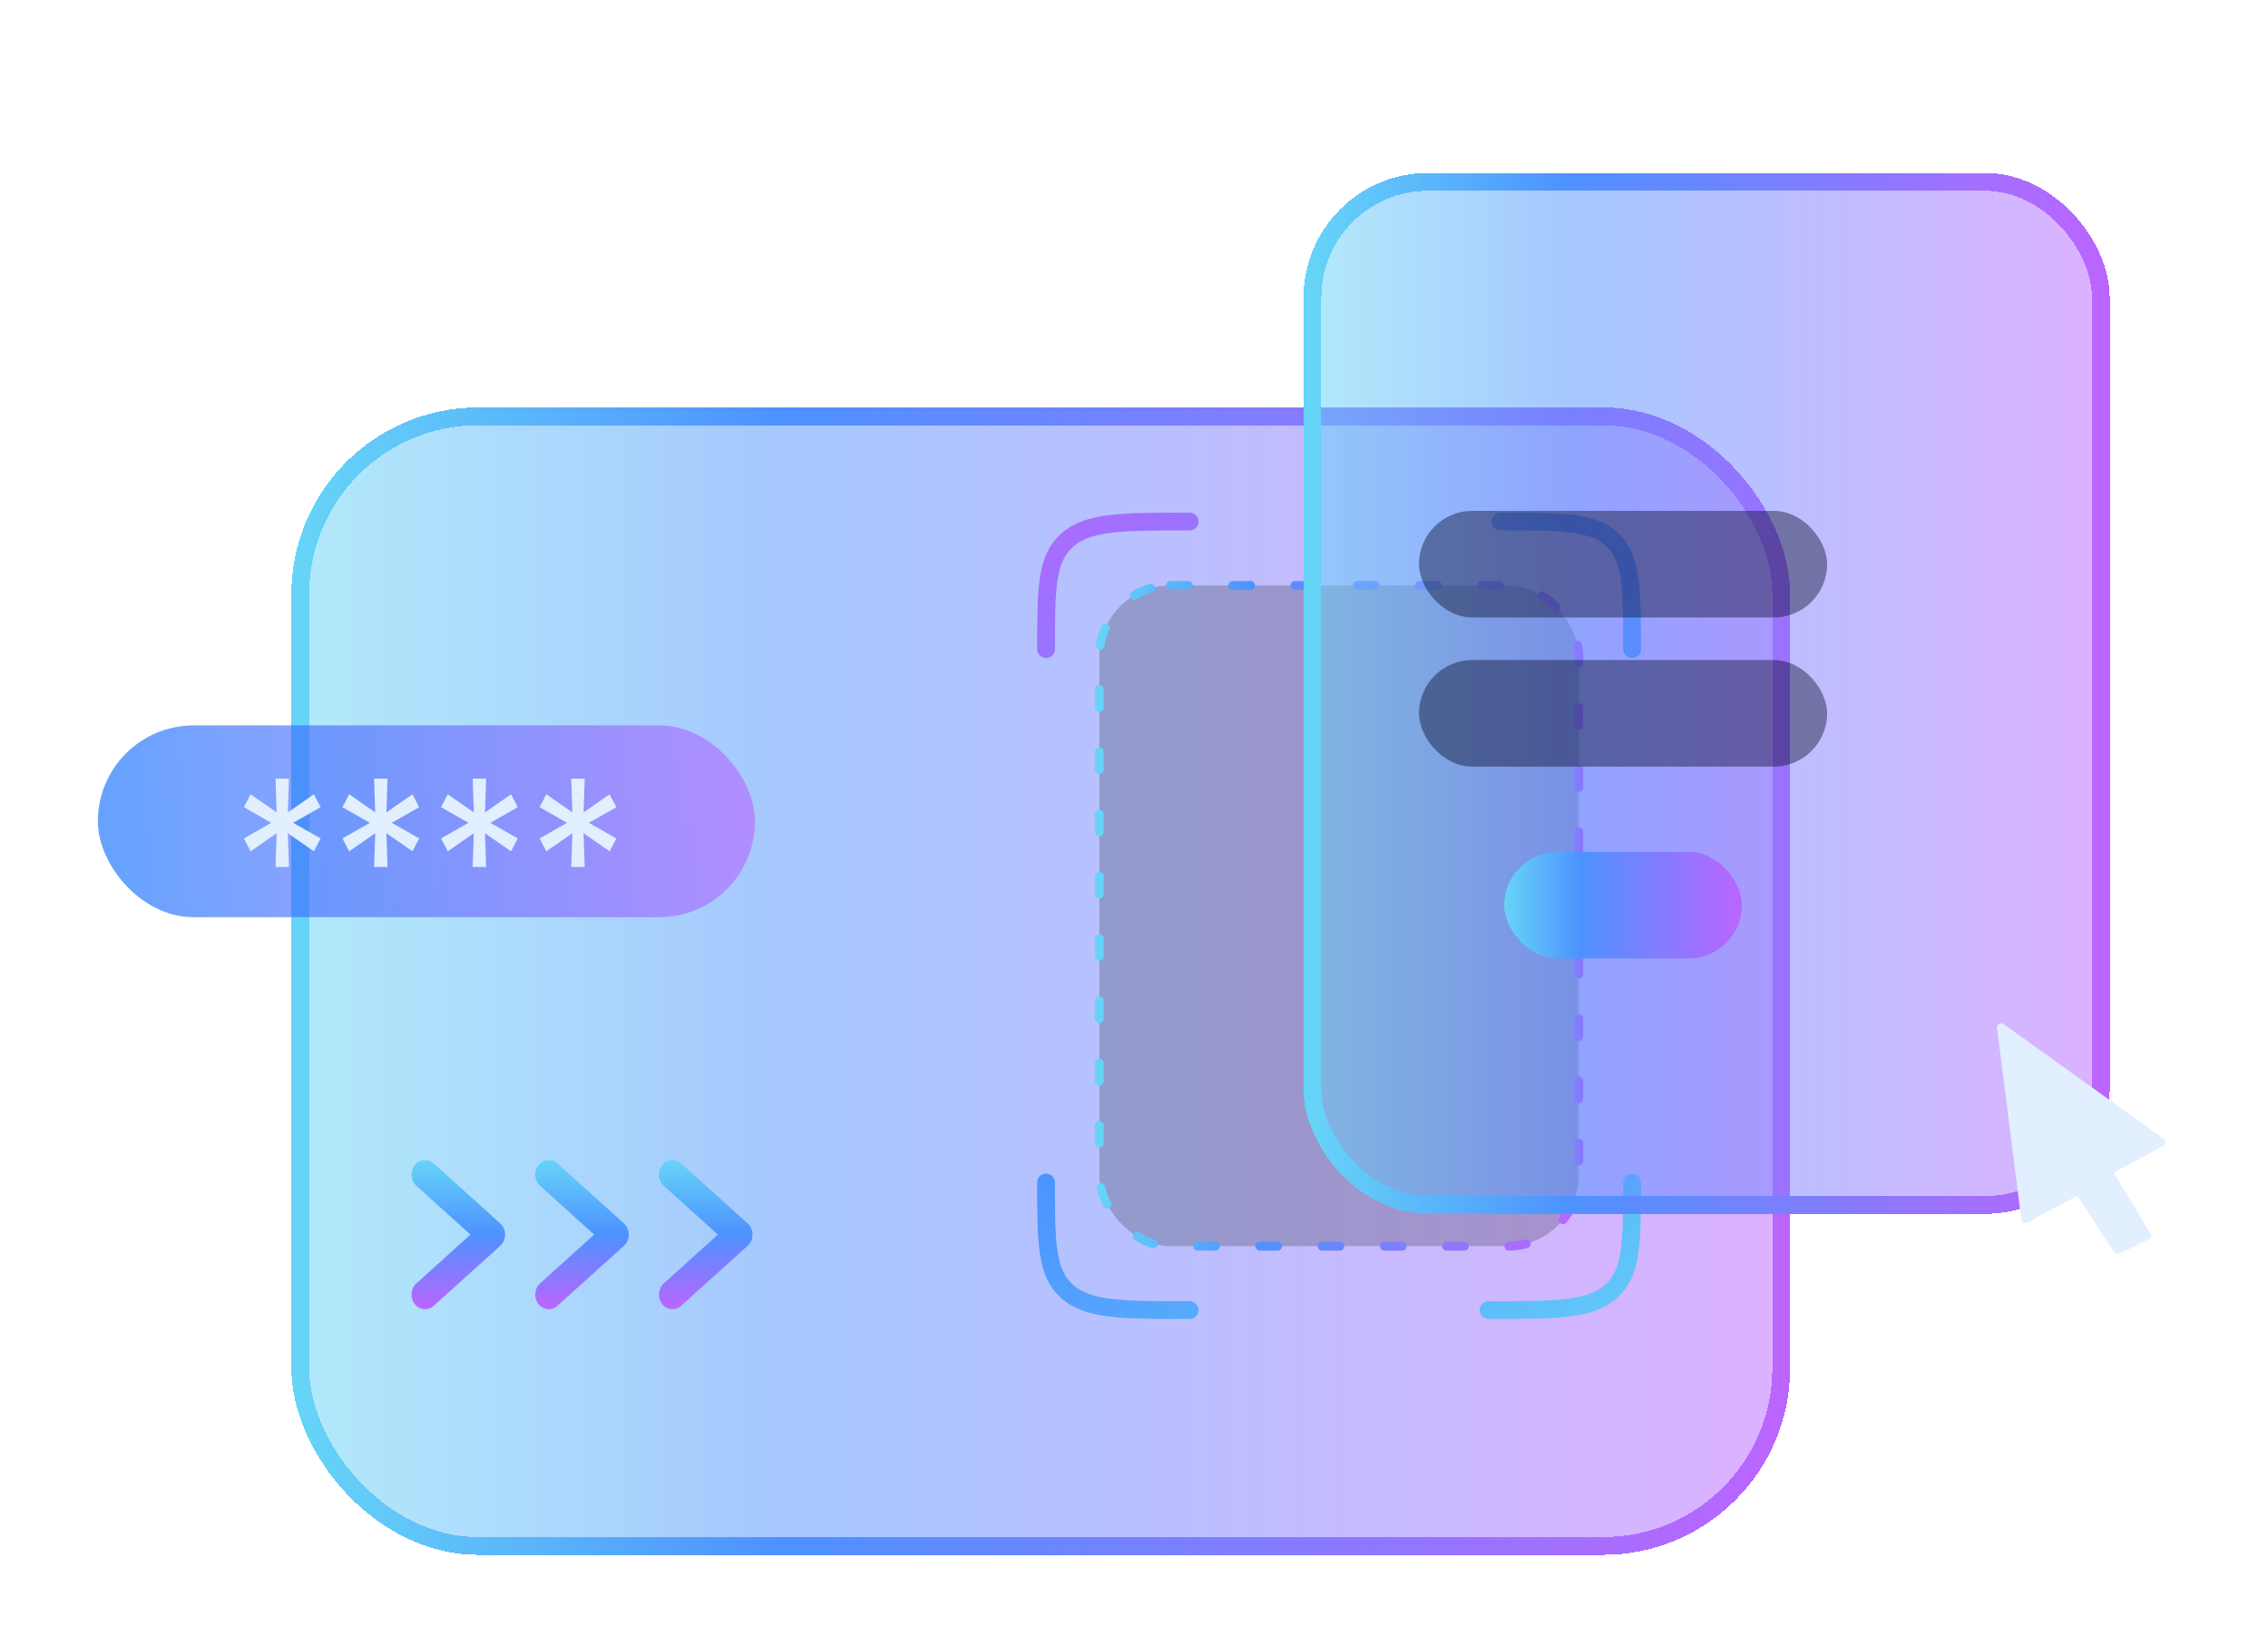
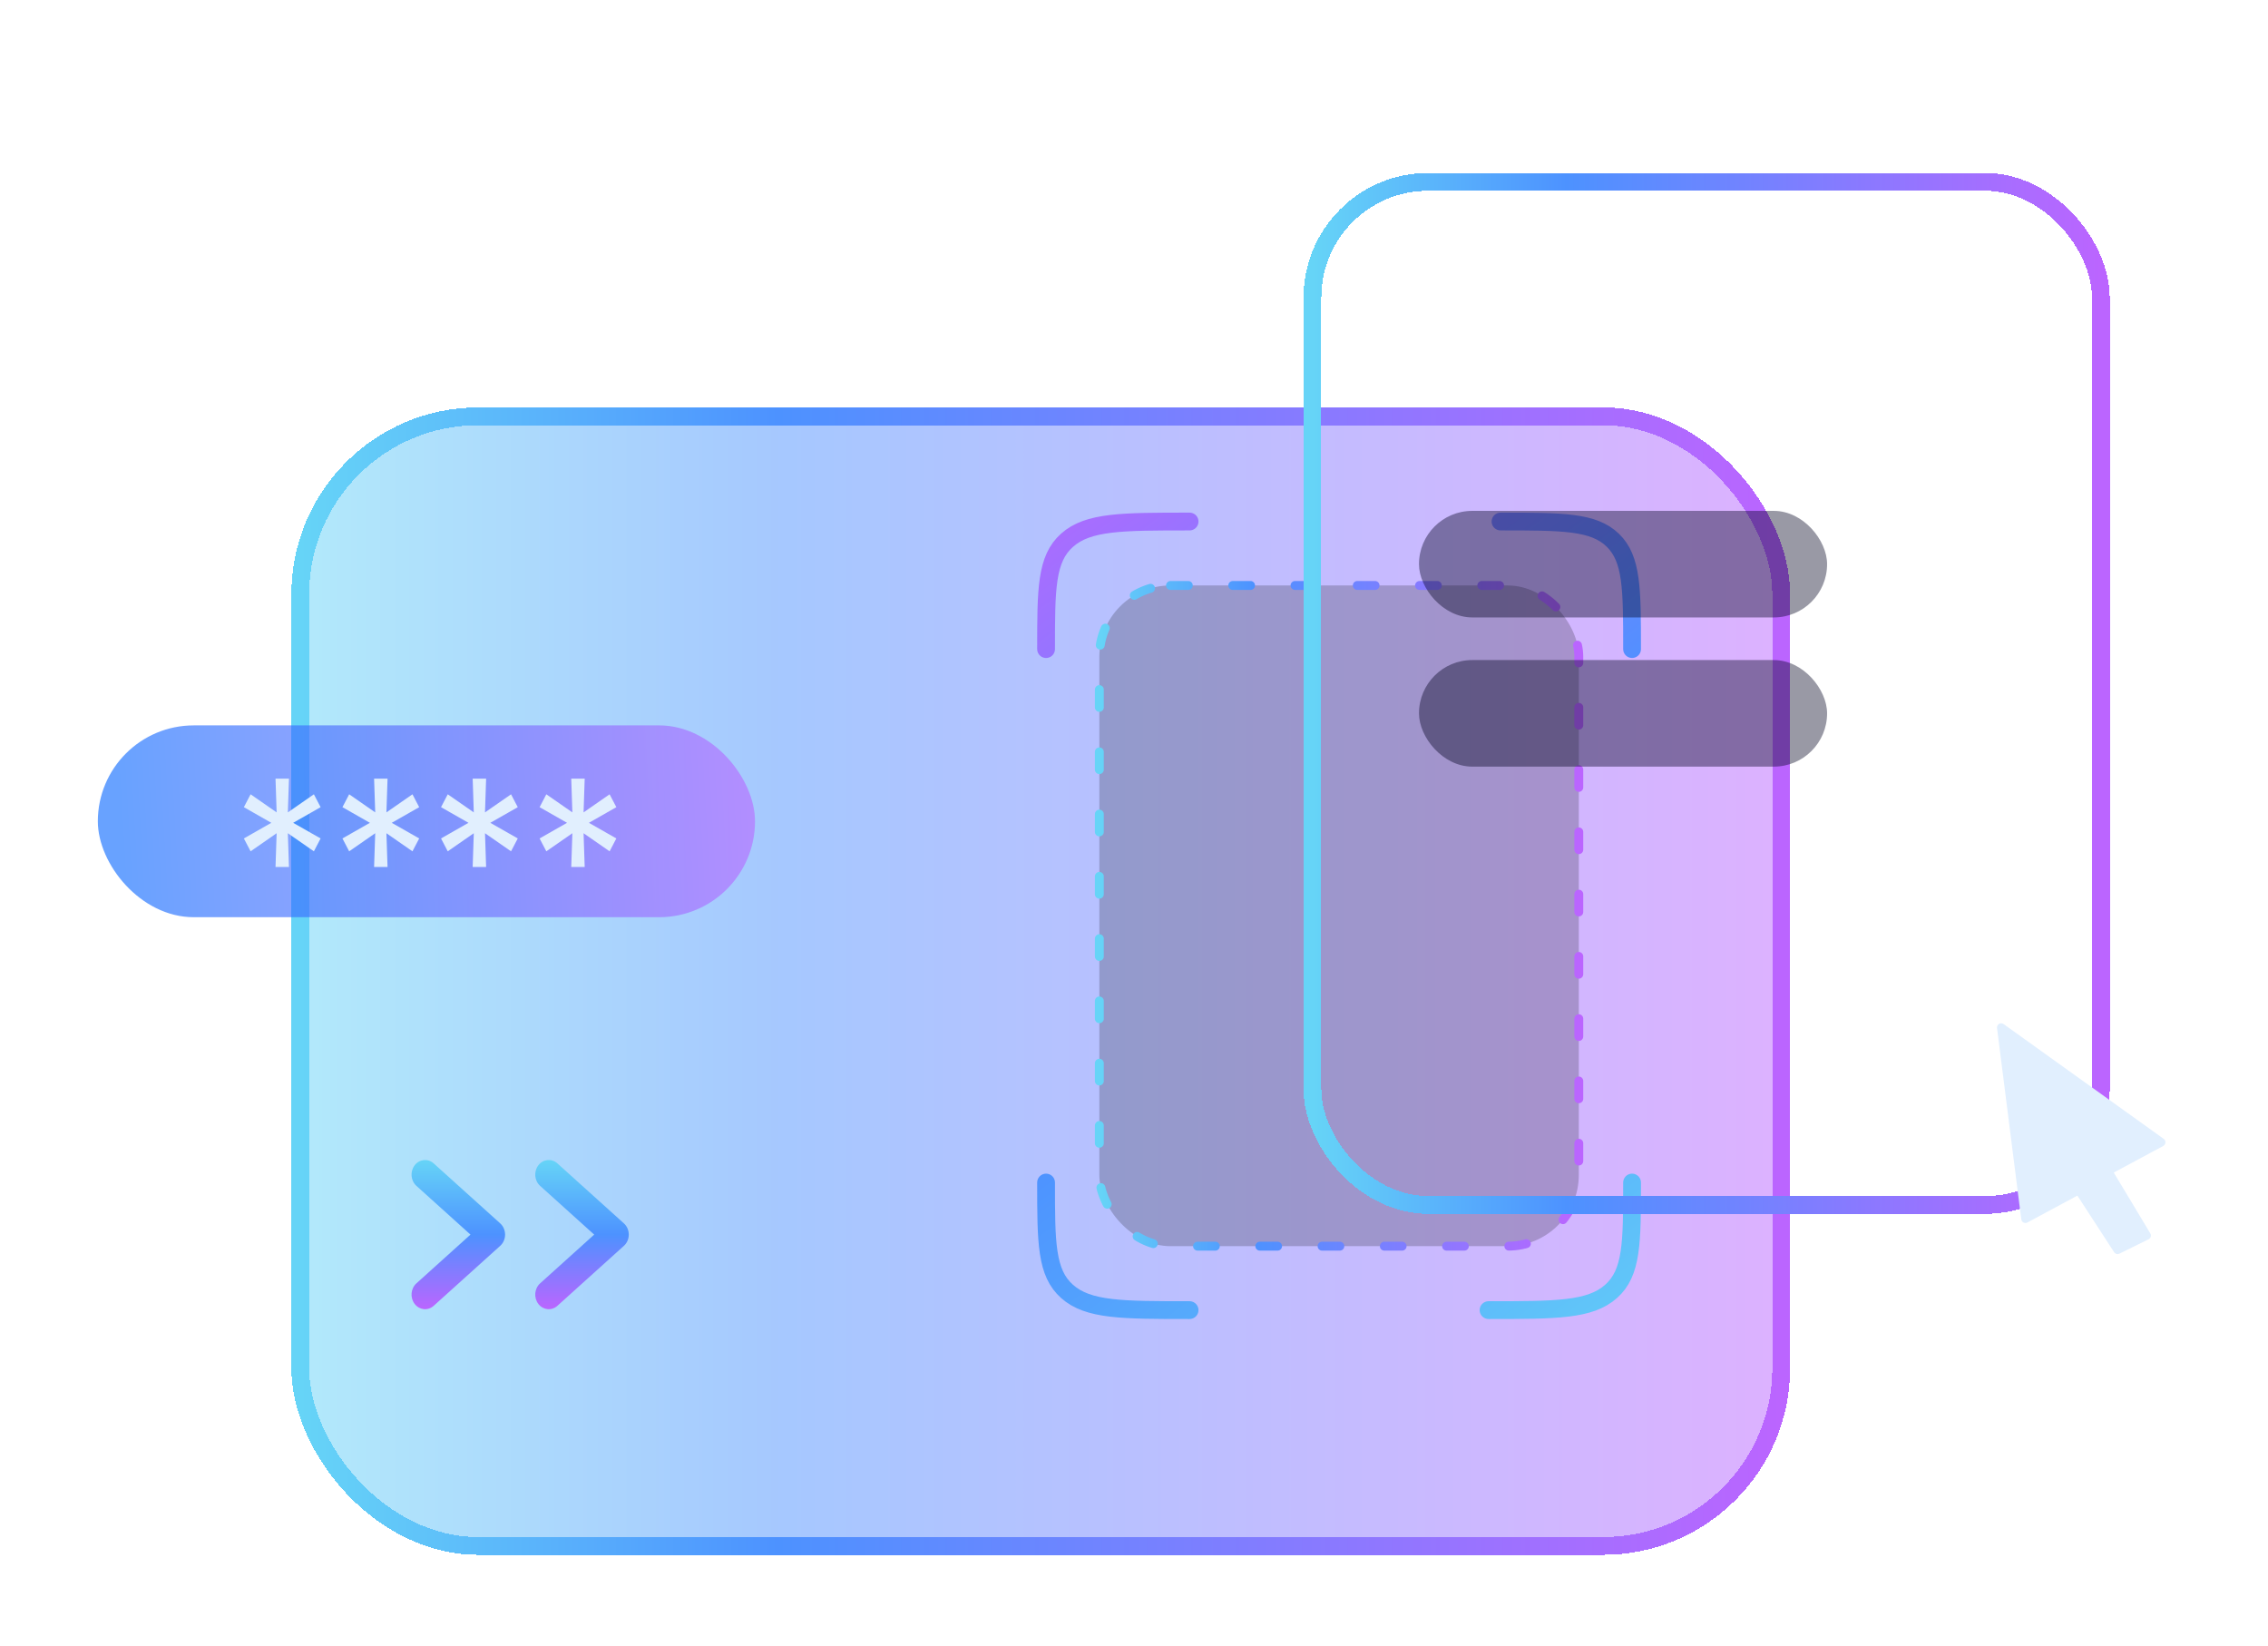
<svg xmlns="http://www.w3.org/2000/svg" width="255" height="185" viewBox="0 0 255 185" fill="none">
  <g filter="url(#filter0_d_4219_5519)">
    <rect x="33.761" y="41.853" width="166.51" height="126.979" rx="20" fill="url(#paint0_linear_4219_5519)" fill-opacity="0.5" shape-rendering="crispEdges" />
    <rect x="33.761" y="41.853" width="166.51" height="126.979" rx="20" stroke="url(#paint1_linear_4219_5519)" stroke-width="2" shape-rendering="crispEdges" />
  </g>
  <g filter="url(#filter1_d_4219_5519)">
    <path fill-rule="evenodd" clip-rule="evenodd" d="M54.477 127.497C55.014 126.8 55.971 126.706 56.615 127.287L64.096 134.03C64.442 134.342 64.642 134.804 64.642 135.292C64.642 135.779 64.442 136.241 64.096 136.553L56.615 143.296C55.971 143.877 55.014 143.783 54.477 143.086C53.94 142.39 54.027 141.354 54.671 140.774L60.753 135.292L54.671 129.81C54.027 129.229 53.94 128.194 54.477 127.497Z" fill="url(#paint2_linear_4219_5519)" />
    <path fill-rule="evenodd" clip-rule="evenodd" d="M68.385 127.497C68.922 126.8 69.879 126.706 70.523 127.287L78.004 134.03C78.35 134.342 78.55 134.804 78.55 135.292C78.55 135.779 78.35 136.241 78.004 136.553L70.523 143.296C69.879 143.877 68.922 143.783 68.385 143.086C67.848 142.39 67.935 141.354 68.579 140.774L74.661 135.292L68.579 129.81C67.935 129.229 67.848 128.194 68.385 127.497Z" fill="url(#paint3_linear_4219_5519)" />
-     <path fill-rule="evenodd" clip-rule="evenodd" d="M82.293 127.497C82.83 126.8 83.787 126.706 84.431 127.287L91.912 134.03C92.258 134.342 92.458 134.804 92.458 135.292C92.458 135.779 92.258 136.241 91.912 136.553L84.431 143.296C83.787 143.877 82.83 143.783 82.293 143.086C81.757 142.39 81.844 141.354 82.488 140.774L88.569 135.292L82.488 129.81C81.844 129.229 81.757 128.194 82.293 127.497Z" fill="url(#paint4_linear_4219_5519)" />
  </g>
  <g filter="url(#filter2_d_4219_5519)">
    <g filter="url(#filter3_b_4219_5519)">
      <rect x="11" y="76.594" width="73.889" height="21.562" rx="10.781" fill="url(#paint5_linear_4219_5519)" fill-opacity="0.6" />
    </g>
    <path d="M30.978 92.507L31.104 88.716L28.176 90.749L27.42 89.302L30.506 87.545L27.42 85.787L28.176 84.34L31.104 86.373L30.978 82.583H32.489L32.363 86.373L35.292 84.34L36.047 85.787L32.962 87.545L36.047 89.302L35.292 90.749L32.363 88.716L32.489 92.507H30.978Z" fill="#E1EFFE" />
    <path d="M42.061 92.507L42.187 88.716L39.259 90.749L38.503 89.302L41.589 87.545L38.503 85.787L39.259 84.34L42.187 86.373L42.061 82.583H43.573L43.447 86.373L46.375 84.34L47.131 85.787L44.045 87.545L47.131 89.302L46.375 90.749L43.447 88.716L43.573 92.507H42.061Z" fill="#E1EFFE" />
    <path d="M53.145 92.507L53.27 88.716L50.342 90.749L49.587 89.302L52.672 87.545L49.587 85.787L50.342 84.34L53.27 86.373L53.145 82.583H54.656L54.53 86.373L57.458 84.34L58.214 85.787L55.128 87.545L58.214 89.302L57.458 90.749L54.53 88.716L54.656 92.507H53.145Z" fill="#E1EFFE" />
    <path d="M64.228 92.507L64.354 88.716L61.425 90.749L60.67 89.302L63.756 87.545L60.67 85.787L61.425 84.34L64.354 86.373L64.228 82.583H65.739L65.613 86.373L68.541 84.34L69.297 85.787L66.212 87.545L69.297 89.302L68.541 90.749L65.613 88.716L65.739 92.507H64.228Z" fill="#E1EFFE" />
  </g>
  <rect x="123.604" y="65.812" width="53.906" height="74.271" rx="8" fill="black" fill-opacity="0.2" stroke="url(#paint6_linear_4219_5519)" stroke-linecap="round" stroke-dasharray="2 5" />
  <path d="M133.749 58.625C126.143 58.625 122.34 58.625 119.977 60.725C117.614 62.825 117.614 66.205 117.614 72.965M133.749 147.271C126.143 147.271 122.34 147.271 119.977 145.171C117.614 143.071 117.614 139.691 117.614 132.931M168.709 58.625C175.681 58.625 179.168 58.625 181.334 60.725C183.5 62.825 183.5 66.205 183.5 72.965M167.364 147.271C174.971 147.271 178.774 147.271 181.137 145.171C183.5 143.071 183.5 139.691 183.5 132.931" stroke="url(#paint7_linear_4219_5519)" stroke-width="2" stroke-linecap="round" />
  <g filter="url(#filter4_bd_4219_5519)">
-     <rect x="147.562" y="15.5" width="88.646" height="115" rx="13" fill="url(#paint8_linear_4219_5519)" fill-opacity="0.5" shape-rendering="crispEdges" />
    <rect x="147.562" y="15.5" width="88.646" height="115" rx="13" stroke="url(#paint9_linear_4219_5519)" stroke-width="2" shape-rendering="crispEdges" />
  </g>
-   <rect x="169.125" y="95.761" width="26.719" height="11.979" rx="5.99" fill="url(#paint10_linear_4219_5519)" />
  <rect x="159.542" y="74.198" width="45.885" height="11.979" rx="5.99" fill="#010220" fill-opacity="0.4" />
  <rect x="159.542" y="57.427" width="45.885" height="11.979" rx="5.99" fill="#010220" fill-opacity="0.4" />
  <path d="M227.727 137.005L225 115.5L243 128.403L237 131.629L241.364 138.887L238.091 140.5L233.727 133.78L227.727 137.005Z" fill="#E1EFFE" stroke="#E1EFFE" stroke-width="0.941" stroke-linecap="round" stroke-linejoin="round" />
  <defs>
    <filter id="filter0_d_4219_5519" x="24.513" y="37.554" width="185.006" height="145.474" filterUnits="userSpaceOnUse" color-interpolation-filters="sRGB">
      <feFlood flood-opacity="0" result="BackgroundImageFix" />
      <feColorMatrix in="SourceAlpha" type="matrix" values="0 0 0 0 0 0 0 0 0 0 0 0 0 0 0 0 0 0 127 0" result="hardAlpha" />
      <feOffset dy="4.948" />
      <feGaussianBlur stdDeviation="4.124" />
      <feComposite in2="hardAlpha" operator="out" />
      <feColorMatrix type="matrix" values="0 0 0 0 0 0 0 0 0 0 0 0 0 0 0 0 0 0 0.25 0" />
      <feBlend mode="normal" in2="BackgroundImageFix" result="effect1_dropShadow_4219_5519" />
      <feBlend mode="normal" in="SourceGraphic" in2="effect1_dropShadow_4219_5519" result="shape" />
    </filter>
    <filter id="filter1_d_4219_5519" x="36.672" y="120.798" width="57.532" height="35.969" filterUnits="userSpaceOnUse" color-interpolation-filters="sRGB">
      <feFlood flood-opacity="0" result="BackgroundImageFix" />
      <feColorMatrix in="SourceAlpha" type="matrix" values="0 0 0 0 0 0 0 0 0 0 0 0 0 0 0 0 0 0 127 0" result="hardAlpha" />
      <feOffset dx="-7.854" dy="3.491" />
      <feGaussianBlur stdDeviation="4.8" />
      <feComposite in2="hardAlpha" operator="out" />
      <feColorMatrix type="matrix" values="0 0 0 0 0.012 0 0 0 0 0.392 0 0 0 0 1 0 0 0 0.1 0" />
      <feBlend mode="normal" in2="BackgroundImageFix" result="effect1_dropShadow_4219_5519" />
      <feBlend mode="normal" in="SourceGraphic" in2="effect1_dropShadow_4219_5519" result="shape" />
    </filter>
    <filter id="filter2_d_4219_5519" x="2.753" y="73.295" width="90.383" height="38.057" filterUnits="userSpaceOnUse" color-interpolation-filters="sRGB">
      <feFlood flood-opacity="0" result="BackgroundImageFix" />
      <feColorMatrix in="SourceAlpha" type="matrix" values="0 0 0 0 0 0 0 0 0 0 0 0 0 0 0 0 0 0 127 0" result="hardAlpha" />
      <feOffset dy="4.948" />
      <feGaussianBlur stdDeviation="4.124" />
      <feComposite in2="hardAlpha" operator="out" />
      <feColorMatrix type="matrix" values="0 0 0 0 0 0 0 0 0 0 0 0 0 0 0 0 0 0 0.25 0" />
      <feBlend mode="normal" in2="BackgroundImageFix" result="effect1_dropShadow_4219_5519" />
      <feBlend mode="normal" in="SourceGraphic" in2="effect1_dropShadow_4219_5519" result="shape" />
    </filter>
    <filter id="filter3_b_4219_5519" x="7" y="72.594" width="81.889" height="29.562" filterUnits="userSpaceOnUse" color-interpolation-filters="sRGB">
      <feFlood flood-opacity="0" result="BackgroundImageFix" />
      <feGaussianBlur in="BackgroundImageFix" stdDeviation="2" />
      <feComposite in2="SourceAlpha" operator="in" result="effect1_backgroundBlur_4219_5519" />
      <feBlend mode="normal" in="SourceGraphic" in2="effect1_backgroundBlur_4219_5519" result="shape" />
    </filter>
    <filter id="filter4_bd_4219_5519" x="138.315" y="6.5" width="107.14" height="138.196" filterUnits="userSpaceOnUse" color-interpolation-filters="sRGB">
      <feFlood flood-opacity="0" result="BackgroundImageFix" />
      <feGaussianBlur in="BackgroundImageFix" stdDeviation="4" />
      <feComposite in2="SourceAlpha" operator="in" result="effect1_backgroundBlur_4219_5519" />
      <feColorMatrix in="SourceAlpha" type="matrix" values="0 0 0 0 0 0 0 0 0 0 0 0 0 0 0 0 0 0 127 0" result="hardAlpha" />
      <feOffset dy="4.948" />
      <feGaussianBlur stdDeviation="4.124" />
      <feComposite in2="hardAlpha" operator="out" />
      <feColorMatrix type="matrix" values="0 0 0 0 0 0 0 0 0 0 0 0 0 0 0 0 0 0 0.25 0" />
      <feBlend mode="normal" in2="effect1_backgroundBlur_4219_5519" result="effect2_dropShadow_4219_5519" />
      <feBlend mode="normal" in="SourceGraphic" in2="effect2_dropShadow_4219_5519" result="shape" />
    </filter>
    <linearGradient id="paint0_linear_4219_5519" x1="33.761" y1="105.343" x2="200.271" y2="105.343" gradientUnits="userSpaceOnUse">
      <stop stop-color="#66D4F7" />
      <stop offset="0.323" stop-color="#4D92FF" />
      <stop offset="1" stop-color="#BB65FF" />
    </linearGradient>
    <linearGradient id="paint1_linear_4219_5519" x1="33.761" y1="105.343" x2="200.271" y2="105.343" gradientUnits="userSpaceOnUse">
      <stop stop-color="#66D4F7" />
      <stop offset="0.323" stop-color="#4D92FF" />
      <stop offset="1" stop-color="#BB65FF" />
    </linearGradient>
    <linearGradient id="paint2_linear_4219_5519" x1="87.2" y1="126.906" x2="87.2" y2="143.677" gradientUnits="userSpaceOnUse">
      <stop stop-color="#66D4F7" />
      <stop offset="0.5" stop-color="#4D92FF" />
      <stop offset="1" stop-color="#BB65FF" />
    </linearGradient>
    <linearGradient id="paint3_linear_4219_5519" x1="87.2" y1="126.906" x2="87.2" y2="143.677" gradientUnits="userSpaceOnUse">
      <stop stop-color="#66D4F7" />
      <stop offset="0.5" stop-color="#4D92FF" />
      <stop offset="1" stop-color="#BB65FF" />
    </linearGradient>
    <linearGradient id="paint4_linear_4219_5519" x1="87.2" y1="126.906" x2="87.2" y2="143.677" gradientUnits="userSpaceOnUse">
      <stop stop-color="#66D4F7" />
      <stop offset="0.5" stop-color="#4D92FF" />
      <stop offset="1" stop-color="#BB65FF" />
    </linearGradient>
    <linearGradient id="paint5_linear_4219_5519" x1="11" y1="93.921" x2="85.244" y2="89.53" gradientUnits="userSpaceOnUse">
      <stop offset="0.037" stop-color="#0364FF" />
      <stop offset="1" stop-color="#BB65FF" />
    </linearGradient>
    <linearGradient id="paint6_linear_4219_5519" x1="123.604" y1="102.948" x2="177.511" y2="102.948" gradientUnits="userSpaceOnUse">
      <stop stop-color="#66D4F7" />
      <stop offset="0.323" stop-color="#4D92FF" />
      <stop offset="1" stop-color="#BB65FF" />
    </linearGradient>
    <linearGradient id="paint7_linear_4219_5519" x1="196.946" y1="152.485" x2="116.07" y2="47.711" gradientUnits="userSpaceOnUse">
      <stop stop-color="#66D4F7" />
      <stop offset="0.5" stop-color="#4D92FF" />
      <stop offset="1" stop-color="#BB65FF" />
    </linearGradient>
    <linearGradient id="paint8_linear_4219_5519" x1="147.562" y1="73" x2="236.208" y2="73" gradientUnits="userSpaceOnUse">
      <stop stop-color="#66D4F7" />
      <stop offset="0.323" stop-color="#4D92FF" />
      <stop offset="1" stop-color="#BB65FF" />
    </linearGradient>
    <linearGradient id="paint9_linear_4219_5519" x1="147.562" y1="73" x2="236.208" y2="73" gradientUnits="userSpaceOnUse">
      <stop stop-color="#66D4F7" />
      <stop offset="0.323" stop-color="#4D92FF" />
      <stop offset="1" stop-color="#BB65FF" />
    </linearGradient>
    <linearGradient id="paint10_linear_4219_5519" x1="169.125" y1="101.75" x2="195.844" y2="101.75" gradientUnits="userSpaceOnUse">
      <stop stop-color="#66D4F7" />
      <stop offset="0.323" stop-color="#4D92FF" />
      <stop offset="1" stop-color="#BB65FF" />
    </linearGradient>
  </defs>
</svg>